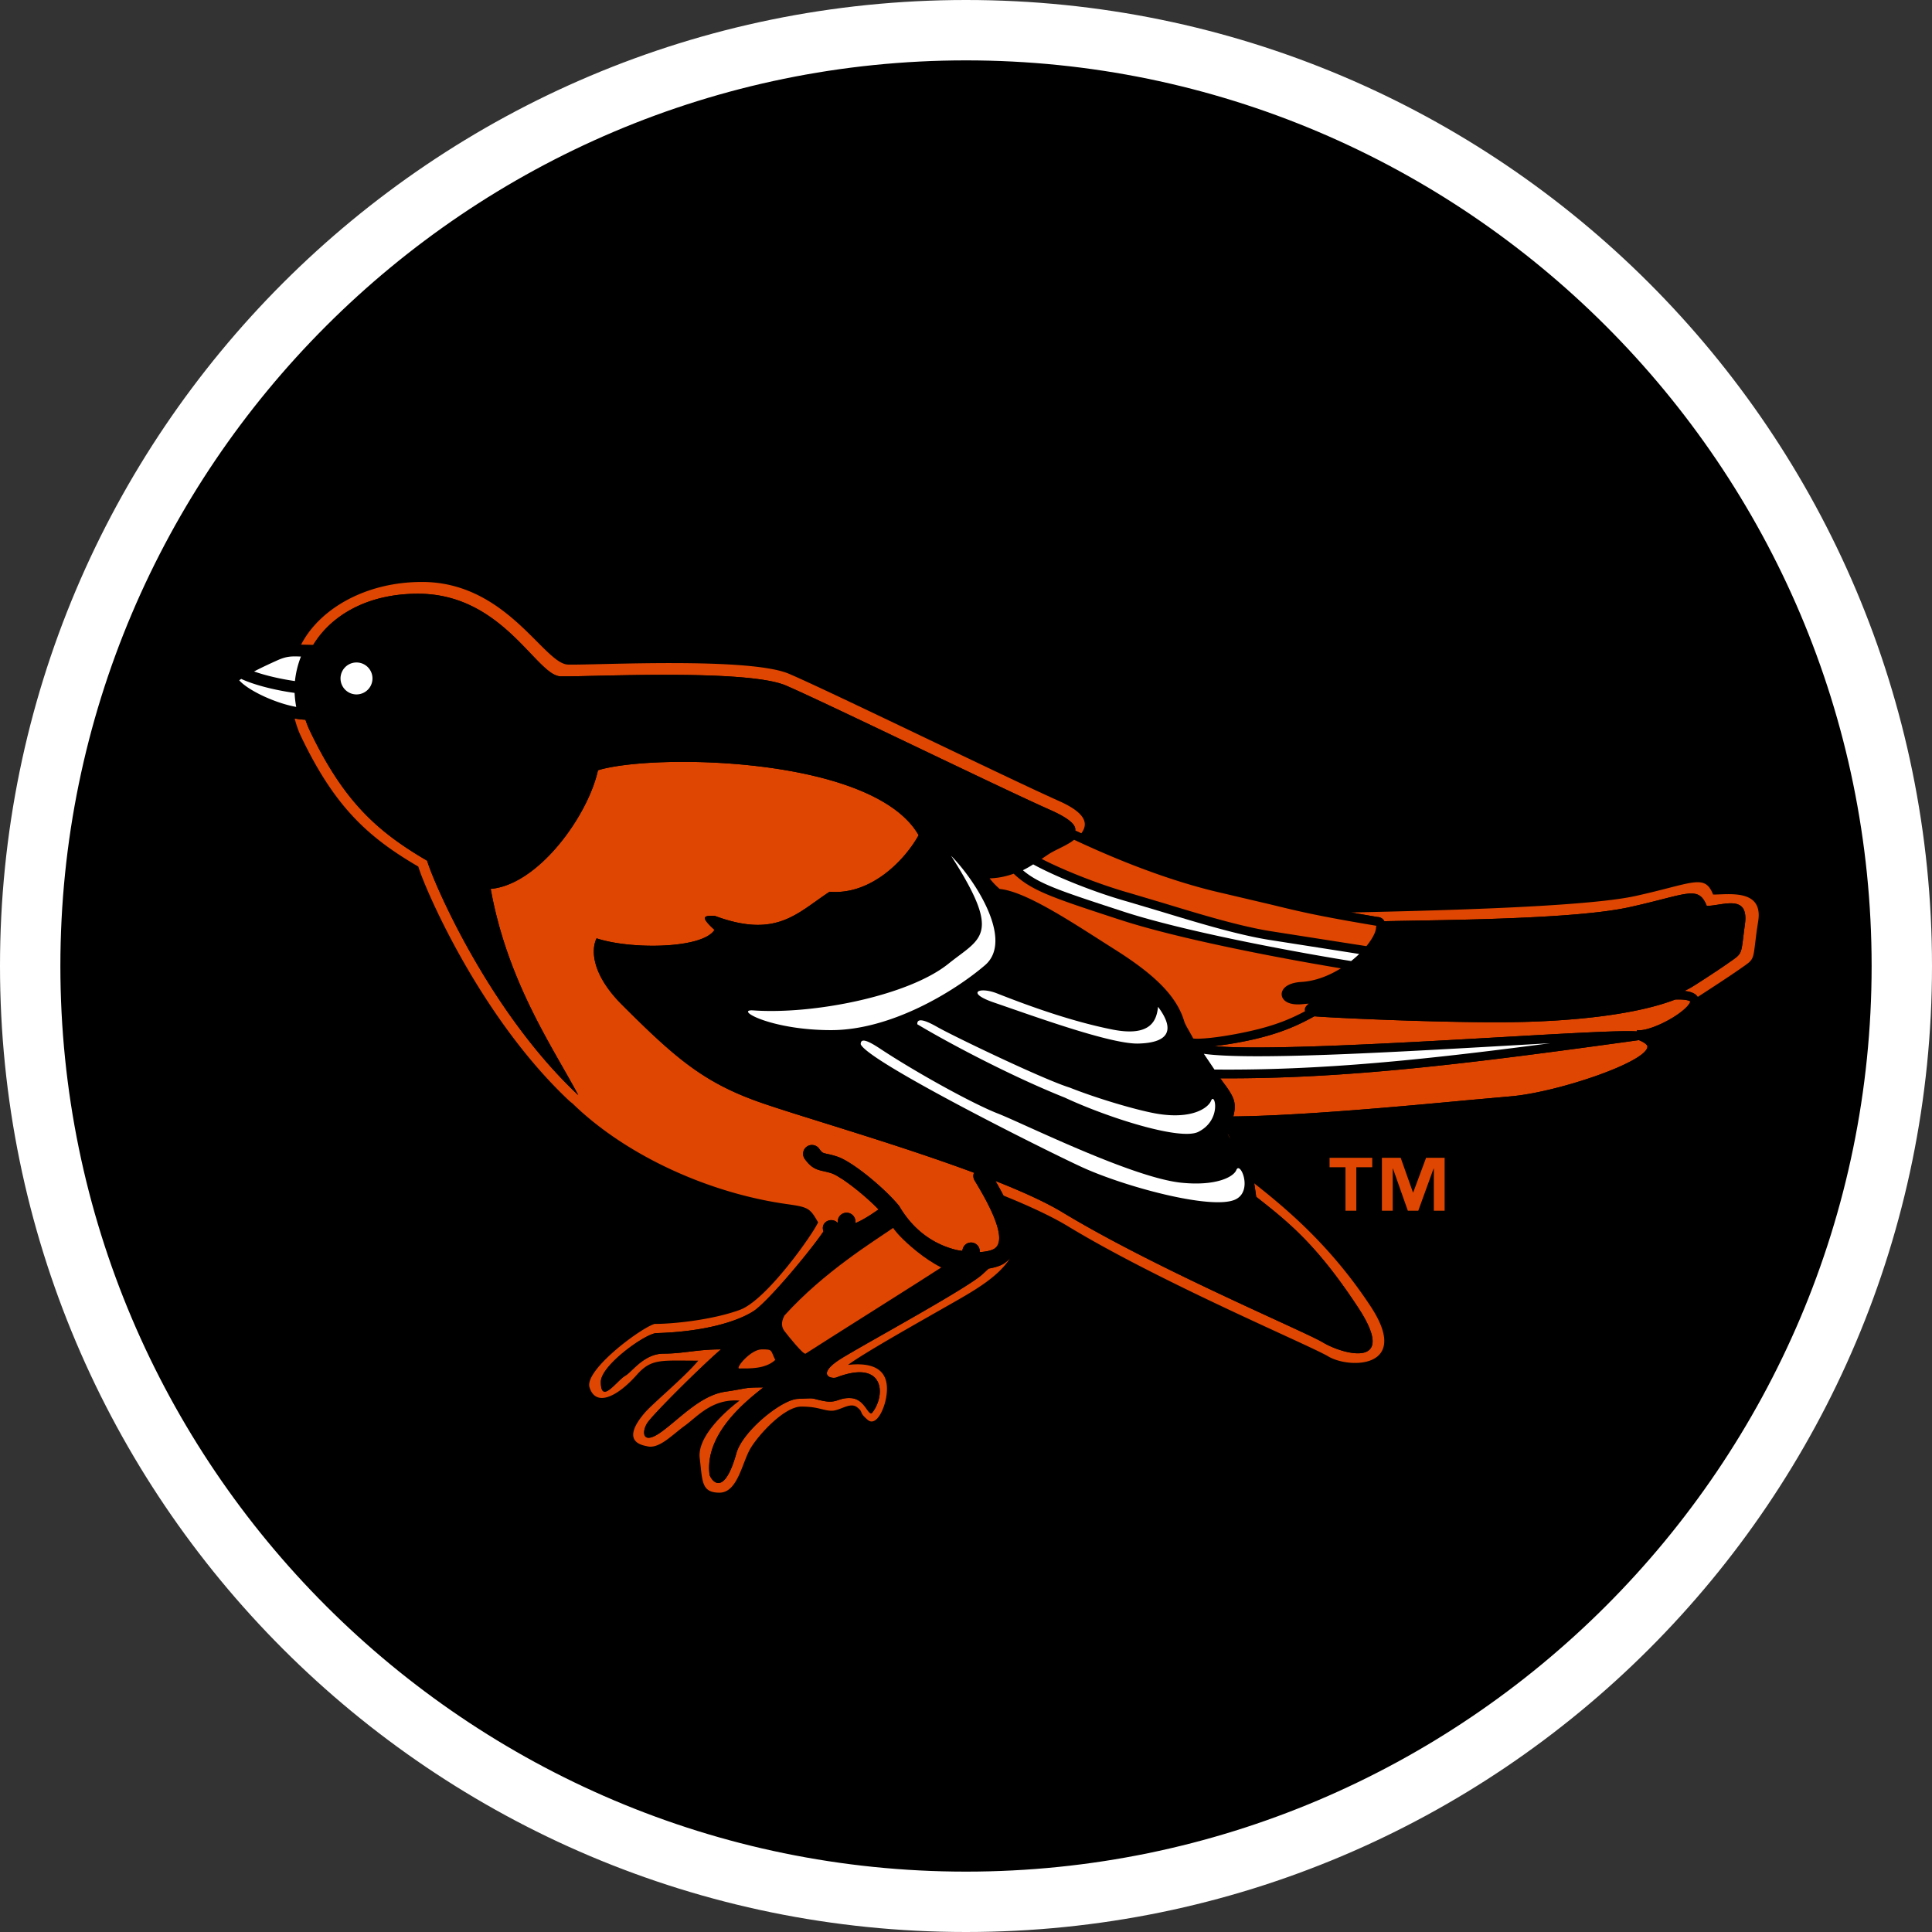
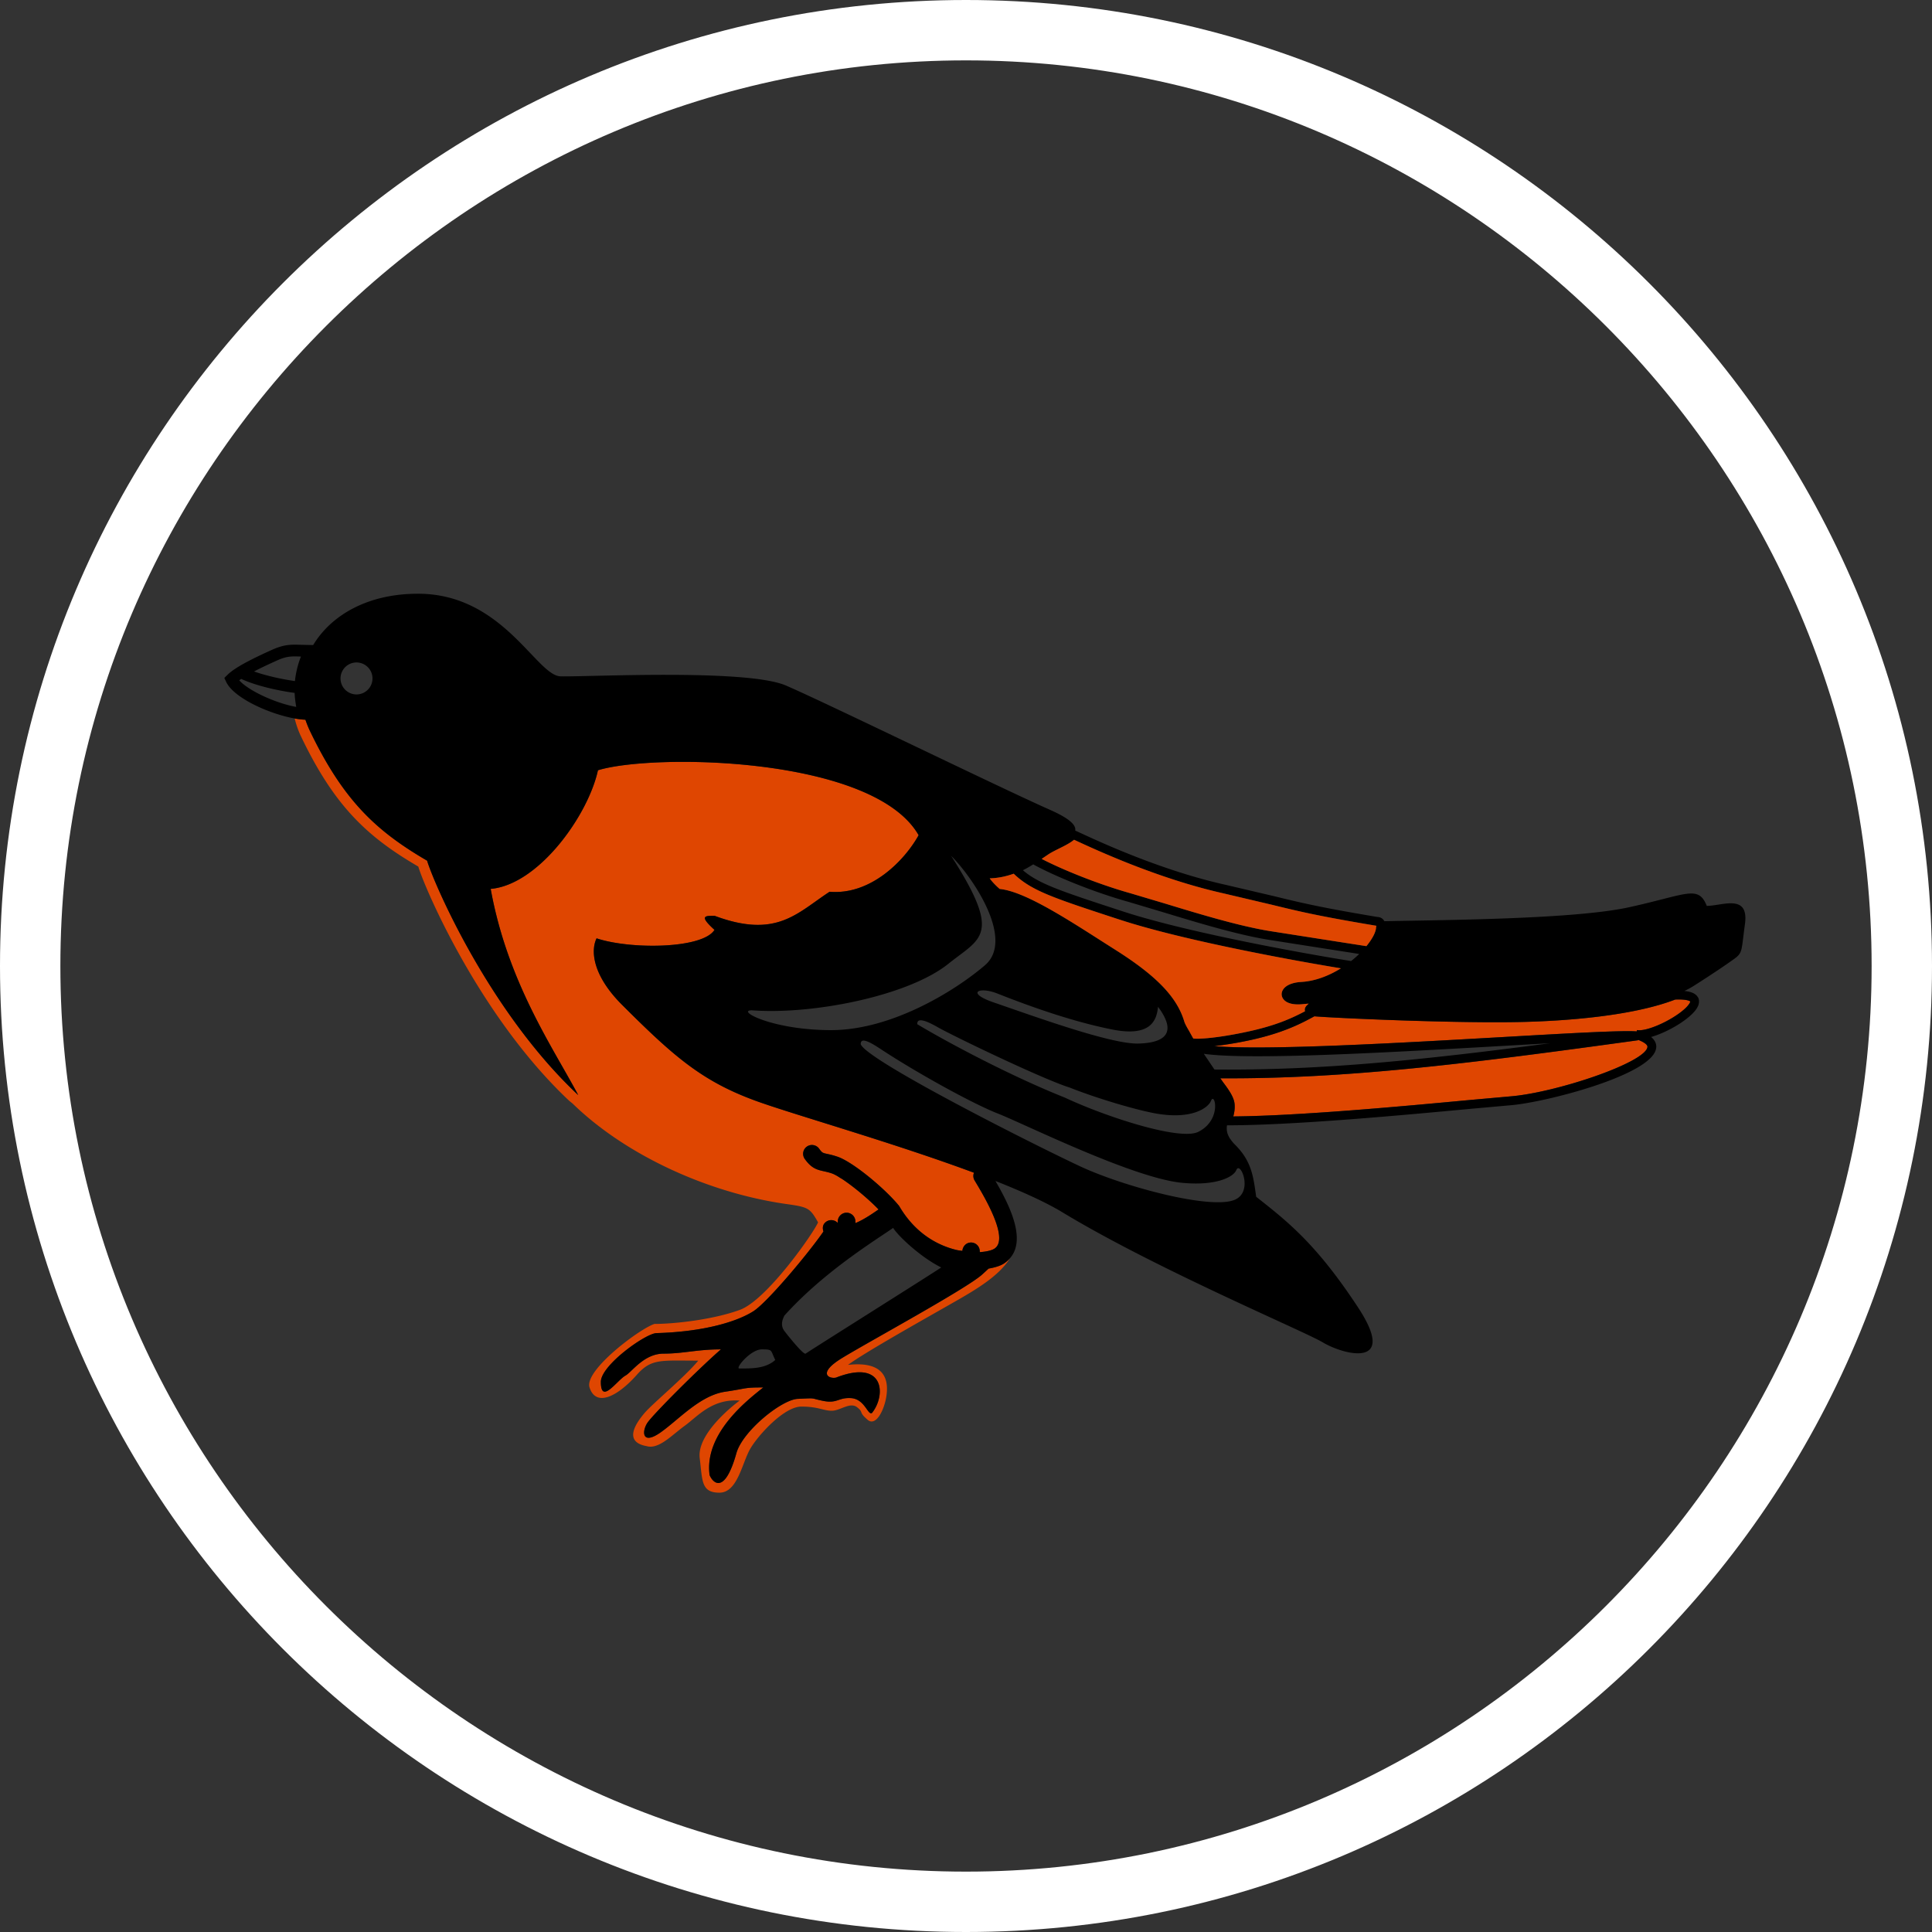
<svg xmlns="http://www.w3.org/2000/svg" xml:space="preserve" style="enable-background:new 0 0 160 160" viewBox="0 0 160 160">
  <rect x="0" y="0" width="160" height="160" fill="#333333" stroke="none" />
-   <path d="M80 157.5c-42.672 0-77.5-34.828-77.5-77.5S37.328 2.5 80 2.5s77.5 34.828 77.5 77.5-34.828 77.5-77.5 77.5z" />
  <path d="M80 5c41.328 0 75 33.672 75 75s-33.672 75-75 75S5 121.328 5 80 38.672 5 80 5m0-5C35.828 0 0 35.828 0 80s35.828 80 80 80 80-35.828 80-80S124.172 0 80 0z" style="fill:#fff" />
-   <path d="M117.035 98.753h-.018l-1.018-2.868h-1.555v4.383h.896V96.78h.02l1.231 3.488h.864l1.266-3.488h.023v3.488h.895v-4.383h-1.537zM112.325 100.268v-3.604h1.319v-.779h-3.536v.779h1.317v3.604zM141.873 74.084c-.701-1.754-1.642-.937-6.437.12-4.372.959-17.946 1.235-23.526 1.365.654.114 1.357.236 2.187.376l-.062-.006c.282 0 .496.132.61.352 4.682-.104 15.672-.147 20.264-1.156 4.798-1.052 5.732-1.873 6.437-.114 1.286 0 3.516-1.053 3.16 1.522-.352 2.57-.12 2.333-1.29 3.153-1.166.823-2.92 1.932-2.92 1.932a7.606 7.606 0 0 1-.804.44c.57.054.931.217 1.103.496.597-.385 2.625-1.7 3.616-2.399 1.169-.817.933-.581 1.286-3.156l.124-.819c.341-2.575-2.463-2.106-3.748-2.106zM101.656 93.858c.046.151.129.31.242.478l-.242-.478zM112.449 108.244c3.396 5.139-1.164 3.973-2.912 2.918-1.582-.939-13.814-6.08-21.533-10.755-1.391-.844-3.346-1.727-5.564-2.604.22.378.447.786.666 1.21 2.117.852 4.033 1.746 5.369 2.56 7.724 4.678 19.953 9.821 21.527 10.759 1.748 1.051 6.899.999 3.507-4.146-3.311-5.029-6.967-8.079-9.64-10.186.061.356.11.724.166 1.114 2.688 2.11 5.026 3.979 8.414 9.13zM25.935 53.421c1.5-2.482 4.534-4.266 8.728-4.25 7.002.023 9.763 6.789 11.76 6.841 2.225.056 15.383-.641 18.657.757 3.28 1.41 17.664 8.431 21.875 10.298 1.667.74 2.168 1.278 2.089 1.718l.362.166c.038.017.1.047.14.064.584-.761.452-1.659-1.856-2.684-4.21-1.873-19.066-9.13-22.34-10.526-3.271-1.41-16.084-.709-18.303-.767-2.002-.046-5.056-6.812-12.05-6.843-4.715-.017-8.547 2.236-10.069 5.205h.006l1.001.021z" style="fill:#df4601" />
  <path d="M83.133 104.646c-.322.203-.771.329-1.26.414-.165.153-.34.314-.533.49-1.284 1.166-9.471 5.611-11.581 6.903-2.105 1.28-1.112 1.758-.525 1.636 4.039-1.58 4.155 1.46 2.984 2.924-.349.238-.587-1.166-1.756-1.228-1.055-.054-1.112.465-2.279.232-1.171-.232-.465-.244-2.107-.17-1.344.054-4.579 2.676-5.089 4.5-.997 3.557-1.987 2.394-2.219 1.813-.471-3.509 3.274-6.313 4.446-7.258-1.642 0-1.216.066-3.164.355-2.095.314-3.859 2.337-5.377 3.394-1.52 1.05-1.52-.118-1.057-.819.471-.703 4.215-4.45 6.088-6.082-1.989 0-3.104.351-4.738.351-1.636 0-2.631 1.52-3.162 1.816-.718.401-2.043 2.449-2.043.521 0-1.375 3.739-4.036 4.62-4.036 4.034-.116 6.721-.987 8.013-1.812 1.148-.73 4.576-4.816 5.801-6.601-.079-.244-.077-.507.11-.707a.732.732 0 0 1 1.034-.043c.012.012.027.014.04.023l.001-.097c0-.405.331-.734.734-.734.401 0 .73.329.73.734l-.002.126c.576-.232 1.232-.649 1.917-1.131-.892-.92-2.113-1.921-3.001-2.51-.066-.043-.119-.07-.18-.108-.107-.068-.22-.141-.314-.192a2.482 2.482 0 0 0-.378-.176c-.275-.093-.49-.137-.676-.18-.612-.134-1.022-.267-1.563-1.017a.735.735 0 0 1 .169-1.02.733.733 0 0 1 1.02.168c.25.347.281.353.685.442.215.044.48.104.829.223 1.272.426 3.896 2.606 5.069 4.028a.663.663 0 0 1 .07.097c1.402 2.374 3.344 3.269 4.727 3.602.169.041.321.05.484.077.027-.354.289-.66.651-.691a.721.721 0 0 1 .786.645c.005.052.004.097.006.147.567-.035.999-.149 1.208-.283 1.274-.813-.844-4.336-1.642-5.66a.715.715 0 0 1-.046-.631c-6.61-2.459-14.761-4.769-17.917-5.9-4.566-1.638-6.905-3.687-11.235-8.011-2.529-2.533-2.568-4.566-2.103-5.501 2.81.935 8.772.879 9.765-.701-1.284-1.168-.813-1.168 0-1.168 5.151 1.925 6.843-.238 9.533-1.989 3.396.29 6.2-2.572 7.372-4.684-3.743-6.545-21.991-6.783-26.556-5.377-.817 3.743-4.911 9.473-8.884 9.825 1.398 7.724 5.139 13.102 7.252 17.079-7.488-7.017-12.05-17.782-12.517-19.414-4.219-2.463-6.94-4.98-9.715-10.768a8.61 8.61 0 0 1-.364-.906l-.182-.012a6.358 6.358 0 0 1-.711-.093c.129.503.296 1.007.535 1.501 2.769 5.786 5.499 8.309 9.707 10.764.471 1.636 5.031 12.401 12.521 19.42l.256.205c4.326 4.218 11.109 7.374 17.66 8.315 1.865.261 1.987.325 2.67 1.524-.409.939-4.248 6.423-6.468 7.244-2.223.817-5.443 1.168-7.075 1.168-1.171.351-5.846 3.836-5.383 5.261.525 1.646 2.312.763 3.917-1.049 1.206-1.359 1.987-1.172 5.089-1.172-1.175 1.408-3.745 3.515-4.446 4.332-.699.819-1.809 2.397.176 2.75.995.292 2.103-.937 3.154-1.694 1.052-.761 2.256-2.252 4.537-2.08-.937.701-3.538 2.899-3.303 4.769.23 1.87.11 2.858 1.632 2.858 1.52 0 1.875-2.508 2.578-3.679.699-1.166 2.806-3.451 4.206-3.451 1.41 0 1.818.345 2.521.345.699 0 1.518-.755 2.105-.283.581.465.06.349.879 1.046.641.53 1.317-.709 1.52-1.863.232-1.352 0-3.05-3.16-2.697 1.402-1.046 6.435-3.857 8.888-5.261 1.592-.912 3.603-2.072 4.52-3.565a2.462 2.462 0 0 1-.504.437zM138.732 82.778c-3.648 1.406-9.295 1.762-12.348 1.847-5.604.159-16.128-.331-17.532-.461l-.111.06-.319.17a16.49 16.49 0 0 1-2.294 1.016c-.006.002-.014.004-.02.008-.473.167-1 .331-1.603.488-.307.079-.632.159-.979.234-1.069.23-2.086.393-2.973.496 4.284.368 15.371-.265 23.802-.746 5.55-.318 9.941-.569 11.188-.474l.029-.112c.786.157 2.951-.819 3.997-1.799.337-.321.41-.513.41-.566-.016-.014-.209-.205-1.247-.161zM135.66 86.113l.001.035c-14.05 1.94-24.132 3.21-34.6 3.152.134.19.253.358.338.471.511.676.776 1.173.833 1.57.019.114.021.227.021.331 0 .289-.054.544-.116.786 5.497-.046 14.24-.862 19.528-1.355l3.396-.304c3.784-.302 11.219-2.798 11.371-4.09.004-.008.004-.013.004-.021-.001-.178-.297-.388-.776-.575z" style="fill:#df4601" />
  <path d="M139.493 82.068c.287-.138.559-.283.804-.44 0 0 1.754-1.11 2.92-1.932 1.17-.819.937-.583 1.29-3.153.356-2.575-1.874-1.522-3.16-1.522-.705-1.758-1.638-.937-6.437.114-4.592 1.009-15.582 1.052-20.264 1.156-.114-.221-.328-.352-.61-.352l.062.006c-.83-.139-1.534-.261-2.187-.376-3.131-.556-4.515-.891-6.395-1.35l-4.092-.96c-5.139-1.15-10.091-3.418-11.877-4.245-.041-.017-.103-.047-.14-.064l-.362-.166c.079-.44-.422-.978-2.089-1.718C82.743 65.2 68.36 58.178 65.08 56.769c-3.274-1.398-16.432-.701-18.657-.757-1.996-.052-4.758-6.818-11.76-6.841-4.194-.016-7.229 1.768-8.728 4.25l-1-.021h-.006c-.797-.027-1.378-.045-2.39.41-1.464.658-3.052 1.425-3.718 2.095l-.242.238.143.31c.629 1.369 3.642 2.69 5.679 3.048.252.045.496.08.711.093l.182.012c.104.302.221.606.364.906 2.775 5.788 5.495 8.305 9.715 10.768.467 1.632 5.029 12.397 12.515 19.414-2.113-3.977-5.854-9.355-7.252-17.079 3.973-.353 8.067-6.082 8.884-9.825 4.564-1.406 22.813-1.168 26.556 5.377-1.171 2.113-3.975 4.975-7.372 4.684-2.69 1.75-4.382 3.914-9.533 1.989-.813 0-1.284 0 0 1.168-.993 1.58-6.955 1.636-9.765.701-.465.935-.426 2.969 2.103 5.501 4.33 4.324 6.669 6.373 11.235 8.011 3.156 1.131 11.307 3.441 17.917 5.9a.715.715 0 0 0 .046.631c.798 1.325 2.916 4.847 1.642 5.66-.209.134-.641.248-1.208.283-.002-.05-.001-.095-.006-.147a.721.721 0 0 0-.786-.645c-.362.031-.624.337-.651.691-.163-.027-.315-.037-.484-.077-1.383-.333-3.325-1.228-4.727-3.602a.663.663 0 0 0-.07-.097c-1.173-1.421-3.797-3.602-5.069-4.028a6.775 6.775 0 0 0-.829-.223c-.405-.089-.436-.095-.685-.442a.732.732 0 0 0-1.324.426c0 .149.046.298.135.426.54.749.951.883 1.563 1.017.186.043.401.087.676.18.103.035.23.095.378.176.094.05.206.124.314.192.061.039.114.066.18.108.889.589 2.11 1.59 3.001 2.51-.685.482-1.341.898-1.917 1.131l.002-.126a.734.734 0 0 0-.73-.734.736.736 0 0 0-.734.734l-.001.097c-.013-.01-.028-.011-.04-.023a.73.73 0 0 0-1.034.043c-.187.199-.19.463-.11.707-1.226 1.785-4.653 5.871-5.801 6.601-1.292.825-3.979 1.696-8.013 1.812-.881 0-4.62 2.661-4.62 4.036 0 1.929 1.325-.12 2.043-.521.531-.296 1.526-1.816 3.162-1.816 1.634 0 2.75-.351 4.738-.351-1.873 1.632-5.617 5.379-6.088 6.082-.463.701-.463 1.869 1.057.819 1.518-1.057 3.282-3.081 5.377-3.394 1.948-.289 1.522-.355 3.164-.355-1.171.945-4.916 3.749-4.446 7.258.232.581 1.222 1.745 2.219-1.813.509-1.824 3.745-4.446 5.089-4.5 1.642-.074.935-.062 2.107.17 1.168.232 1.224-.287 2.279-.232 1.169.062 1.408 1.466 1.756 1.228 1.171-1.464 1.055-4.504-2.984-2.924-.587.122-1.58-.356.525-1.636 2.111-1.292 10.298-5.738 11.581-6.903.194-.176.369-.337.533-.49.489-.085.937-.211 1.26-.414.202-.13.362-.279.503-.438 1.122-1.26.405-3.373-.53-5.195a27.005 27.005 0 0 0-.666-1.21c2.218.877 4.173 1.76 5.564 2.604 7.718 4.674 19.951 9.816 21.533 10.755 1.748 1.055 6.309 2.221 2.912-2.918-3.389-5.151-5.726-7.02-8.415-9.13-.055-.389-.105-.757-.166-1.114-.197-1.141-.52-2.143-1.593-3.208a3.084 3.084 0 0 1-.378-.455 1.855 1.855 0 0 1-.242-.478 1.49 1.49 0 0 1-.037-.666h.047c5.492 0 14.616-.85 20.067-1.359l3.385-.304c2.802-.223 11.783-2.506 12.039-4.736a.56.56 0 0 0 .012-.114c0-.3-.147-.566-.426-.802 1.371-.391 3.075-1.412 3.695-2.246.205-.273.271-.505.271-.693a.73.73 0 0 0-.081-.341c-.007-.014-.022-.021-.03-.033-.171-.281-.532-.443-1.102-.497zM22.938 54.699c.813-.366 1.197-.352 1.963-.327l.021.002a7.71 7.71 0 0 0-.496 2.029c-1.067-.151-2.364-.43-3.387-.796.726-.38 1.494-.724 1.899-.908zm-3.125 1.64c.05-.039.108-.076.165-.114 1.189.552 2.984.964 4.421 1.158.015.385.066.773.134 1.16-1.723-.307-3.969-1.352-4.72-2.204zm9.709 1.171a1.323 1.323 0 1 1 .004-2.648 1.323 1.323 0 0 1-.004 2.648zm106.91 29.199c-.151 1.292-7.587 3.788-11.371 4.09l-3.396.304c-5.288.494-14.031 1.309-19.528 1.355.062-.242.116-.498.116-.786 0-.104-.002-.217-.021-.331-.056-.397-.321-.894-.833-1.57-.085-.112-.204-.281-.338-.471 10.468.058 20.551-1.212 34.6-3.152l-.001-.035c.479.188.775.397.775.575 0 .008 0 .013-.003.021zm-22.428-10.096c.01-.013.052-.083.052-.083s-.048.079-.052.083zm-1.439 2.391a9.2 9.2 0 0 1-.67.585c-2.314-.358-13.018-2.192-18.862-4.097l-.277-.091c-4.922-1.611-6.719-2.202-8.044-3.331.298-.151.583-.312.854-.486 1.632.9 4.833 2.246 7.835 3.089l2.866.854c2.755.838 6.179 1.884 8.822 2.306l5.437.852s1.269.197 2.039.319zm-28.613-6.648c1.467 1.406 3.201 1.979 8.578 3.741l.277.089c5.418 1.766 14.928 3.464 18.241 4.006-.98.608-2.12 1.063-3.292 1.129-.778.045-1.342.304-1.541.713a.657.657 0 0 0 .054.686c.254.362.823.517 1.603.44.229-.023.389-.035.511-.043-.194.157-.327.312-.327.501 0 .037.006.074.015.11.002.008.006.011.008.019-1.226.645-2.486 1.191-4.711 1.679-2.554.554-4.175.643-4.547.575-.114-.209-.333-.602-.333-.602-.188-.325-.352-.604-.418-.829-.602-1.995-2.293-3.753-5.656-5.883l-1.144-.728c-3.193-2.043-6.489-4.146-8.481-4.341-.418-.368-.685-.678-.825-.877a6.412 6.412 0 0 0 1.988-.385zm15.744 14.915c3.793.542 15.28-.11 24.7-.649 1.394-.08 2.736-.157 3.983-.227-10.654 1.406-19.081 2.262-27.804 2.178-.12-.175-.482-.716-.879-1.302zm14.279-10.604s.01 0 .015.002l-.031.106c0 .405-.31.978-.8 1.58l-2.525-.393-5.43-.85c-2.593-.416-5.991-1.452-8.723-2.285l-2.883-.858c-2.656-.746-5.635-1.958-7.334-2.841l.088-.058.453-.306c.26-.174.602-.343.933-.507.461-.228.893-.449 1.212-.713.072.035.149.07.149.07 1.689.782 6.832 3.16 12.162 4.357l4.076.959c2.293.56 3.809.927 8.638 1.737zm-31.406 5.602c2.957 1.168 6.316 2.345 9.531 2.988 3.331.666 3.689-.875 3.805-1.876 1.576 2.113.639 2.986-1.636 3.042-2.287.06-8.681-2.279-11.934-3.391-2.399-.817-1.255-1.35.234-.763zm6.016 7.798c2.362.937 5.577 1.87 7.137 2.147 2.984.527 4.334-.465 4.57-1.052.306-.782.931 1.578-1.055 2.573-1.499.748-7.546-1.198-11.059-2.839-4.554-1.814-9.844-4.647-12.211-6.073-.035-.465.436-.471 1.657.227 1.299.743 8.793 4.347 10.961 5.017zm46.987-4.762-.029.112c-1.247-.095-5.639.157-11.188.474-8.431.48-19.518 1.113-23.802.746a31.384 31.384 0 0 0 2.973-.496c.347-.076.672-.155.979-.234a19.564 19.564 0 0 0 1.603-.488c.007-.004.014-.006.02-.008a16.49 16.49 0 0 0 2.294-1.016l.319-.17.111-.06c1.404.13 11.928.62 17.532.461 3.054-.085 8.7-.441 12.348-1.847 1.038-.045 1.232.147 1.247.163 0 .052-.074.244-.41.566-1.046.978-3.211 1.954-3.997 1.797zm-73.18-1.628c4.973.351 12.834-1.204 16.144-3.857 2.688-2.167 4.502-2.287.227-8.95 1.874 1.871 5.265 6.955 2.813 9.062-2.459 2.111-7.722 5.379-12.747 5.379-5.035 0-8.071-1.749-6.437-1.634zm-1.17 29.653c-.353 0 .935-1.58 1.867-1.58.939 0 .705.056 1.115.875-.823.758-2.103.705-2.982.705zm5.494-1.229c-.171.116-1.398-1.404-1.752-1.869-.351-.465-.176-.941 0-1.286 3.274-3.631 7.486-6.202 9.006-7.257.045.091.169.248.327.428.051.058.102.118.154.174.719.769 2.107 1.979 3.496 2.676-1.052.703-10.224 6.47-11.231 7.134zm35.56-12.749c-1.983.873-9.301-1.112-12.805-2.754-3.517-1.634-17.602-8.714-18.191-10.116 0-.469.405-.426 1.582.349 2.922 1.938 7.658 4.56 9.765 5.383 2.105.819 11.126 5.315 15.203 5.734 2.872.292 4.33-.471 4.56-1.055.319-.785 1.423 1.785-.114 2.459z" />
  <path d="M89.1 69.615s-.077-.035-.149-.07c-.319.264-.751.484-1.212.713-.331.165-.674.333-.933.507l-.453.306-.088.058c1.699.883 4.678 2.095 7.334 2.841l2.883.858c2.732.833 6.131 1.869 8.723 2.285l5.43.85 2.525.393c.49-.602.8-1.175.8-1.58 0 0 .015-.058.031-.106-.006-.002-.015-.002-.015-.002-4.829-.809-6.346-1.177-8.636-1.737l-4.076-.959c-5.332-1.197-10.475-3.575-12.164-4.357zM114.057 76.529l-.052.083.052-.083zM82.788 73.619c1.993.196 5.288 2.299 8.481 4.341l1.144.728c3.364 2.13 5.054 3.888 5.656 5.883.066.225.23.503.418.829 0 0 .219.393.333.602.372.068 1.993-.021 4.547-.575 2.225-.488 3.485-1.034 4.711-1.679-.002-.008-.006-.011-.008-.019a.422.422 0 0 1-.015-.11c0-.19.134-.345.327-.501-.122.008-.283.019-.511.043-.78.077-1.35-.078-1.603-.44a.654.654 0 0 1-.054-.686c.199-.409.763-.668 1.541-.713 1.172-.066 2.312-.521 3.292-1.129-3.313-.542-12.823-2.24-18.241-4.006l-.277-.089c-5.377-1.762-7.111-2.335-8.578-3.741-.58.203-1.212.36-1.989.385.14.199.408.509.826.877z" style="fill:#df4601" />
-   <path d="M105.089 77.833c-2.643-.422-6.067-1.468-8.822-2.306l-2.866-.854c-3.001-.842-6.202-2.188-7.835-3.089a9.657 9.657 0 0 1-.854.486c1.324 1.129 3.121 1.72 8.044 3.331l.277.091c5.844 1.905 16.548 3.739 18.862 4.097.238-.188.463-.385.67-.585l-2.039-.32-5.437-.851z" style="fill:#fff" />
-   <path d="M63.089 111.75c-.931 0-2.219 1.58-1.867 1.58.879 0 2.159.052 2.982-.705-.41-.819-.176-.875-1.115-.875zM74.451 102.291c-.052-.056-.103-.116-.154-.174-.158-.18-.282-.337-.327-.428-1.52 1.055-5.732 3.627-9.006 7.257-.176.345-.351.821 0 1.286.354.465 1.582 1.985 1.752 1.869 1.007-.664 10.18-6.431 11.231-7.134-1.389-.697-2.777-1.907-3.496-2.676z" style="fill:#df4601" />
-   <path d="M29.522 54.863a1.323 1.323 0 1 0 .004 2.646 1.323 1.323 0 0 0-.004-2.646zM81.576 79.932c2.451-2.107-.939-7.192-2.813-9.062 4.275 6.663 2.461 6.783-.227 8.95-3.309 2.653-11.171 4.208-16.144 3.857-1.634-.114 1.402 1.634 6.437 1.634 5.024 0 10.287-3.269 12.747-5.379zM102.39 96.892c-.23.585-1.689 1.348-4.56 1.055-4.076-.418-13.098-4.915-15.203-5.734-2.107-.823-6.843-3.445-9.765-5.383-1.177-.775-1.582-.817-1.582-.349.589 1.402 14.674 8.481 18.191 10.116 3.505 1.642 10.822 3.627 12.805 2.754 1.537-.673.433-3.243.114-2.459zM75.968 84.825c2.366 1.425 7.656 4.258 12.211 6.073 3.513 1.64 9.56 3.586 11.059 2.839 1.987-.995 1.361-3.356 1.055-2.573-.236.587-1.586 1.578-4.57 1.052-1.561-.277-4.775-1.21-7.137-2.147-2.169-.67-9.663-4.274-10.96-5.015-1.223-.7-1.693-.694-1.658-.229zM82.335 83.032c3.253 1.112 9.647 3.451 11.934 3.391 2.275-.056 3.212-.93 1.636-3.042-.116 1.001-.475 2.542-3.805 1.876-3.214-.643-6.574-1.82-9.531-2.988-1.489-.587-2.633-.054-.234.763zM19.977 56.225c-.056.039-.114.076-.165.114.751.852 2.997 1.898 4.719 2.204a8.848 8.848 0 0 1-.134-1.16c-1.436-.194-3.231-.607-4.42-1.158zM24.427 56.403a7.671 7.671 0 0 1 .496-2.029l-.021-.002c-.767-.025-1.15-.039-1.963.327-.405.184-1.173.529-1.898.908 1.022.366 2.319.645 3.386.796zM128.38 86.395c-1.247.07-2.589.147-3.983.227-9.421.538-20.907 1.191-24.7.649.397.587.759 1.127.879 1.303 8.723.083 17.15-.773 27.804-2.179z" style="fill:#fff" />
</svg>